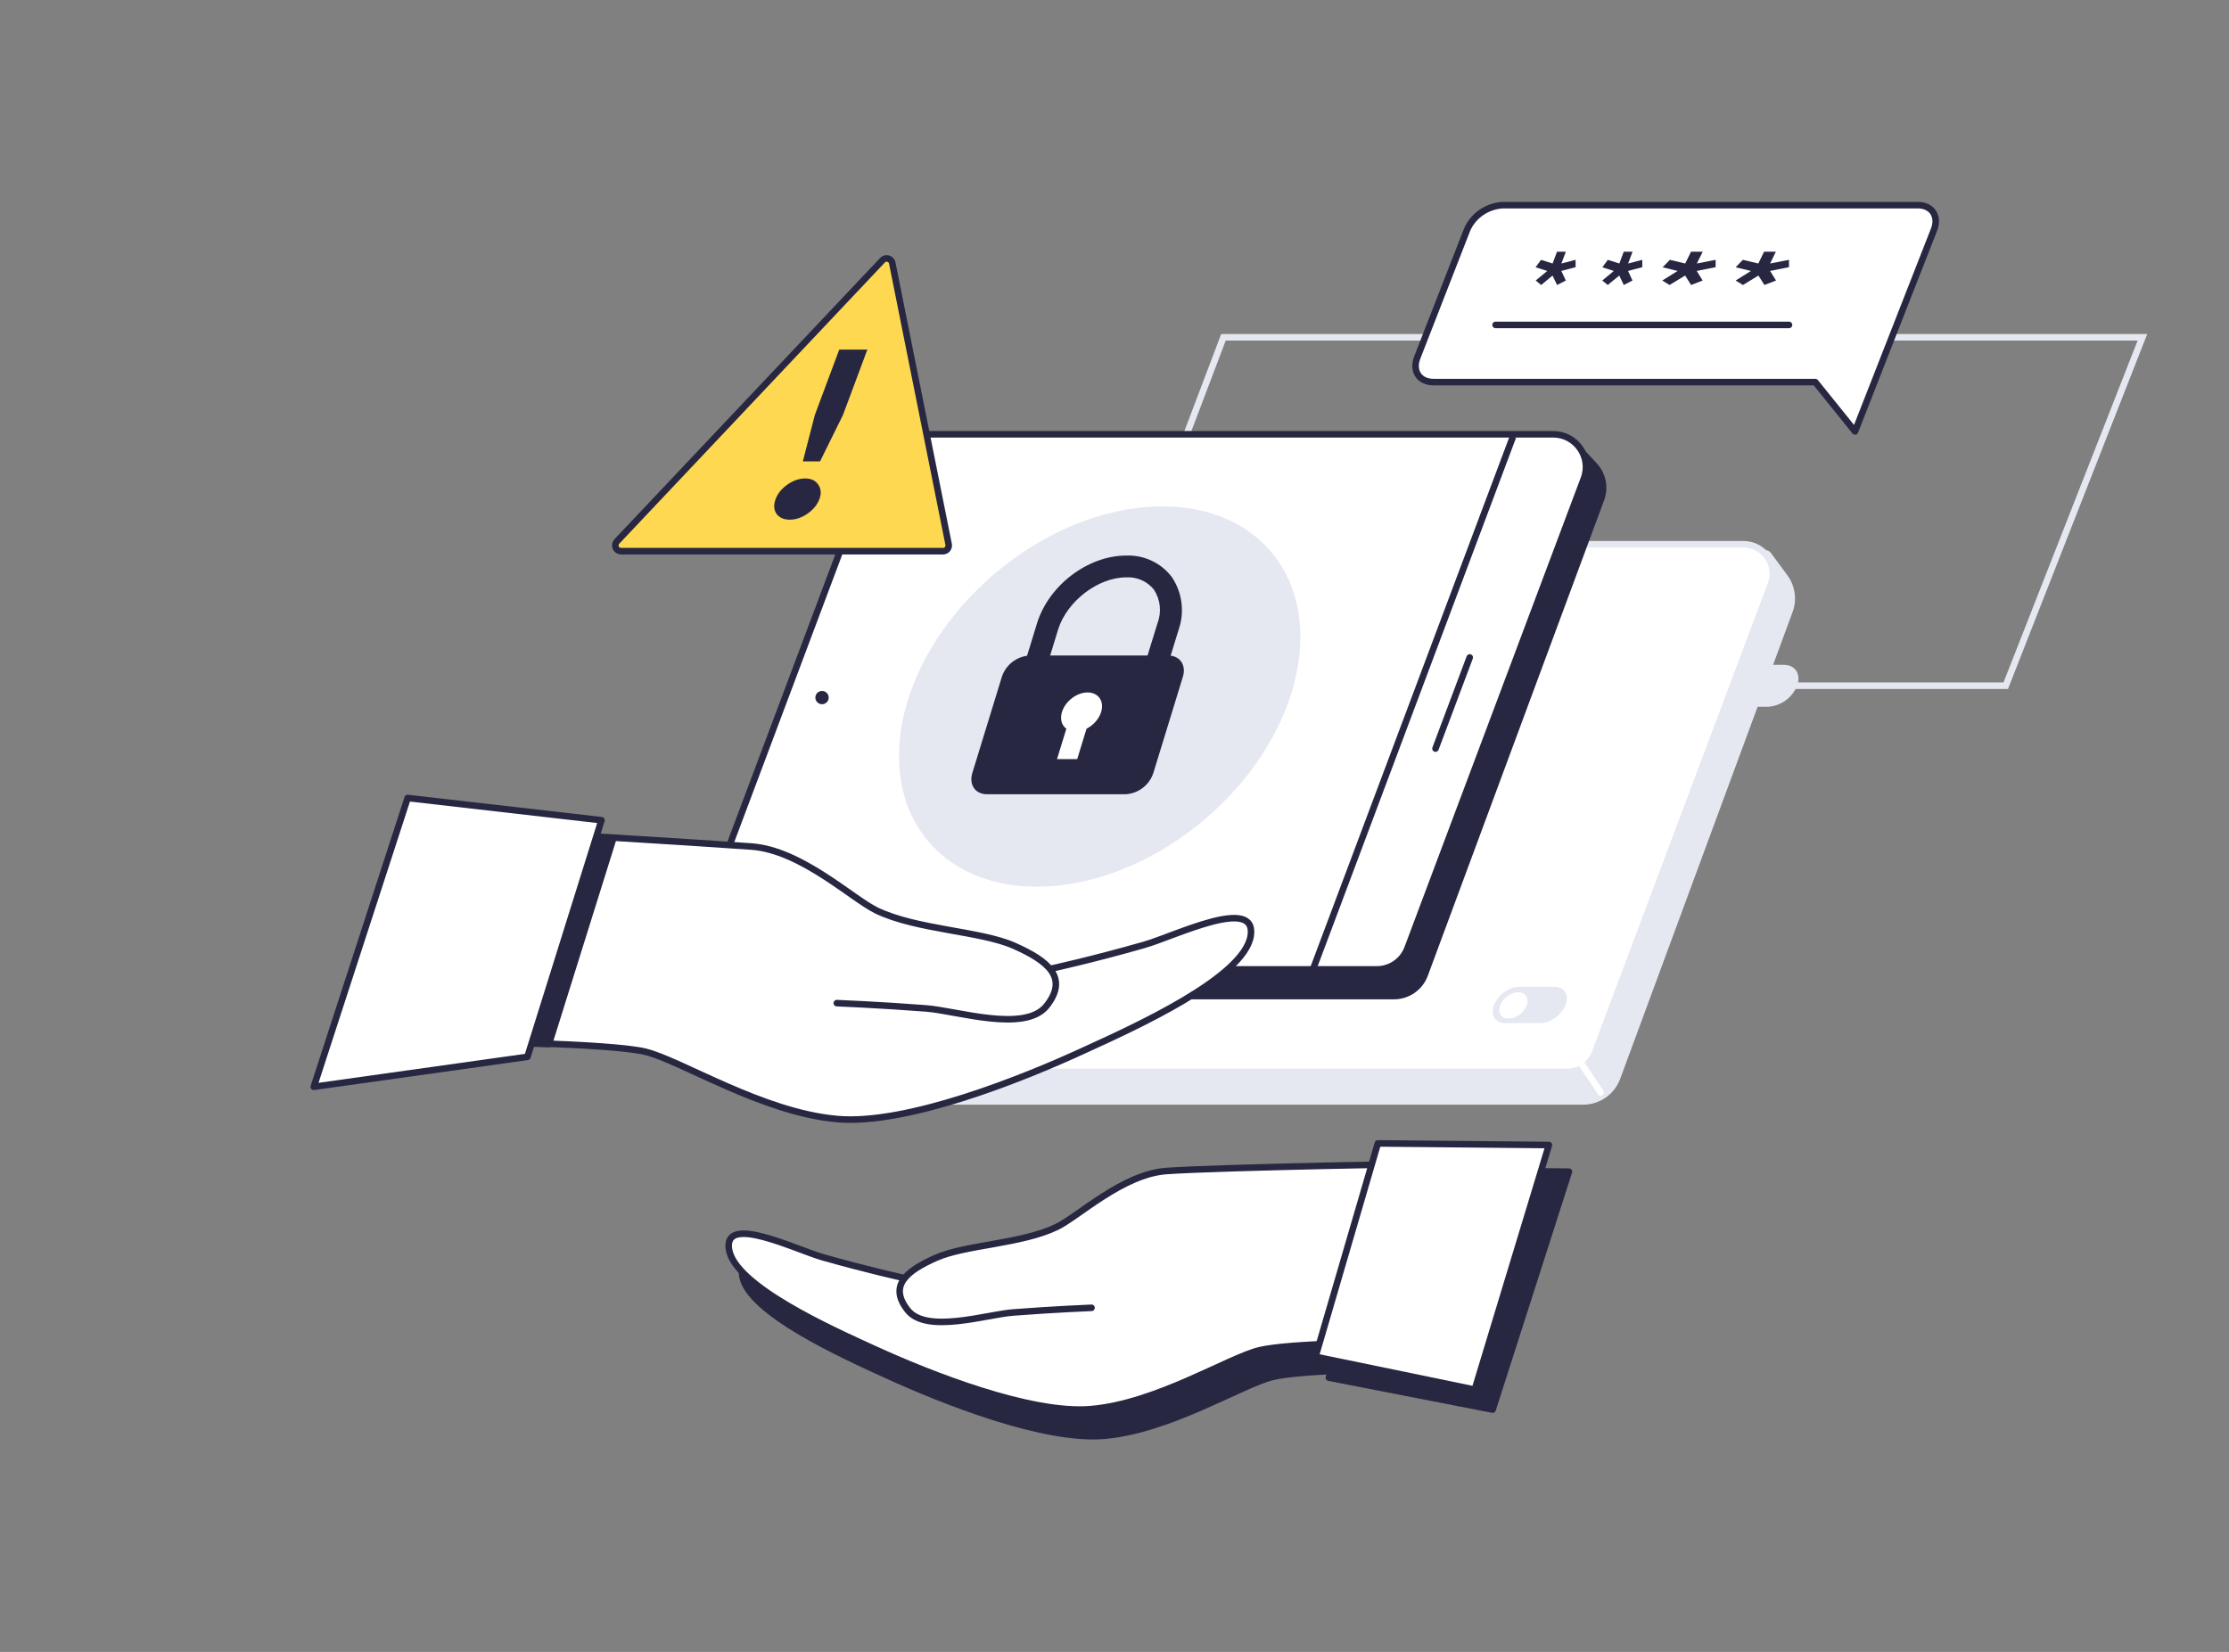
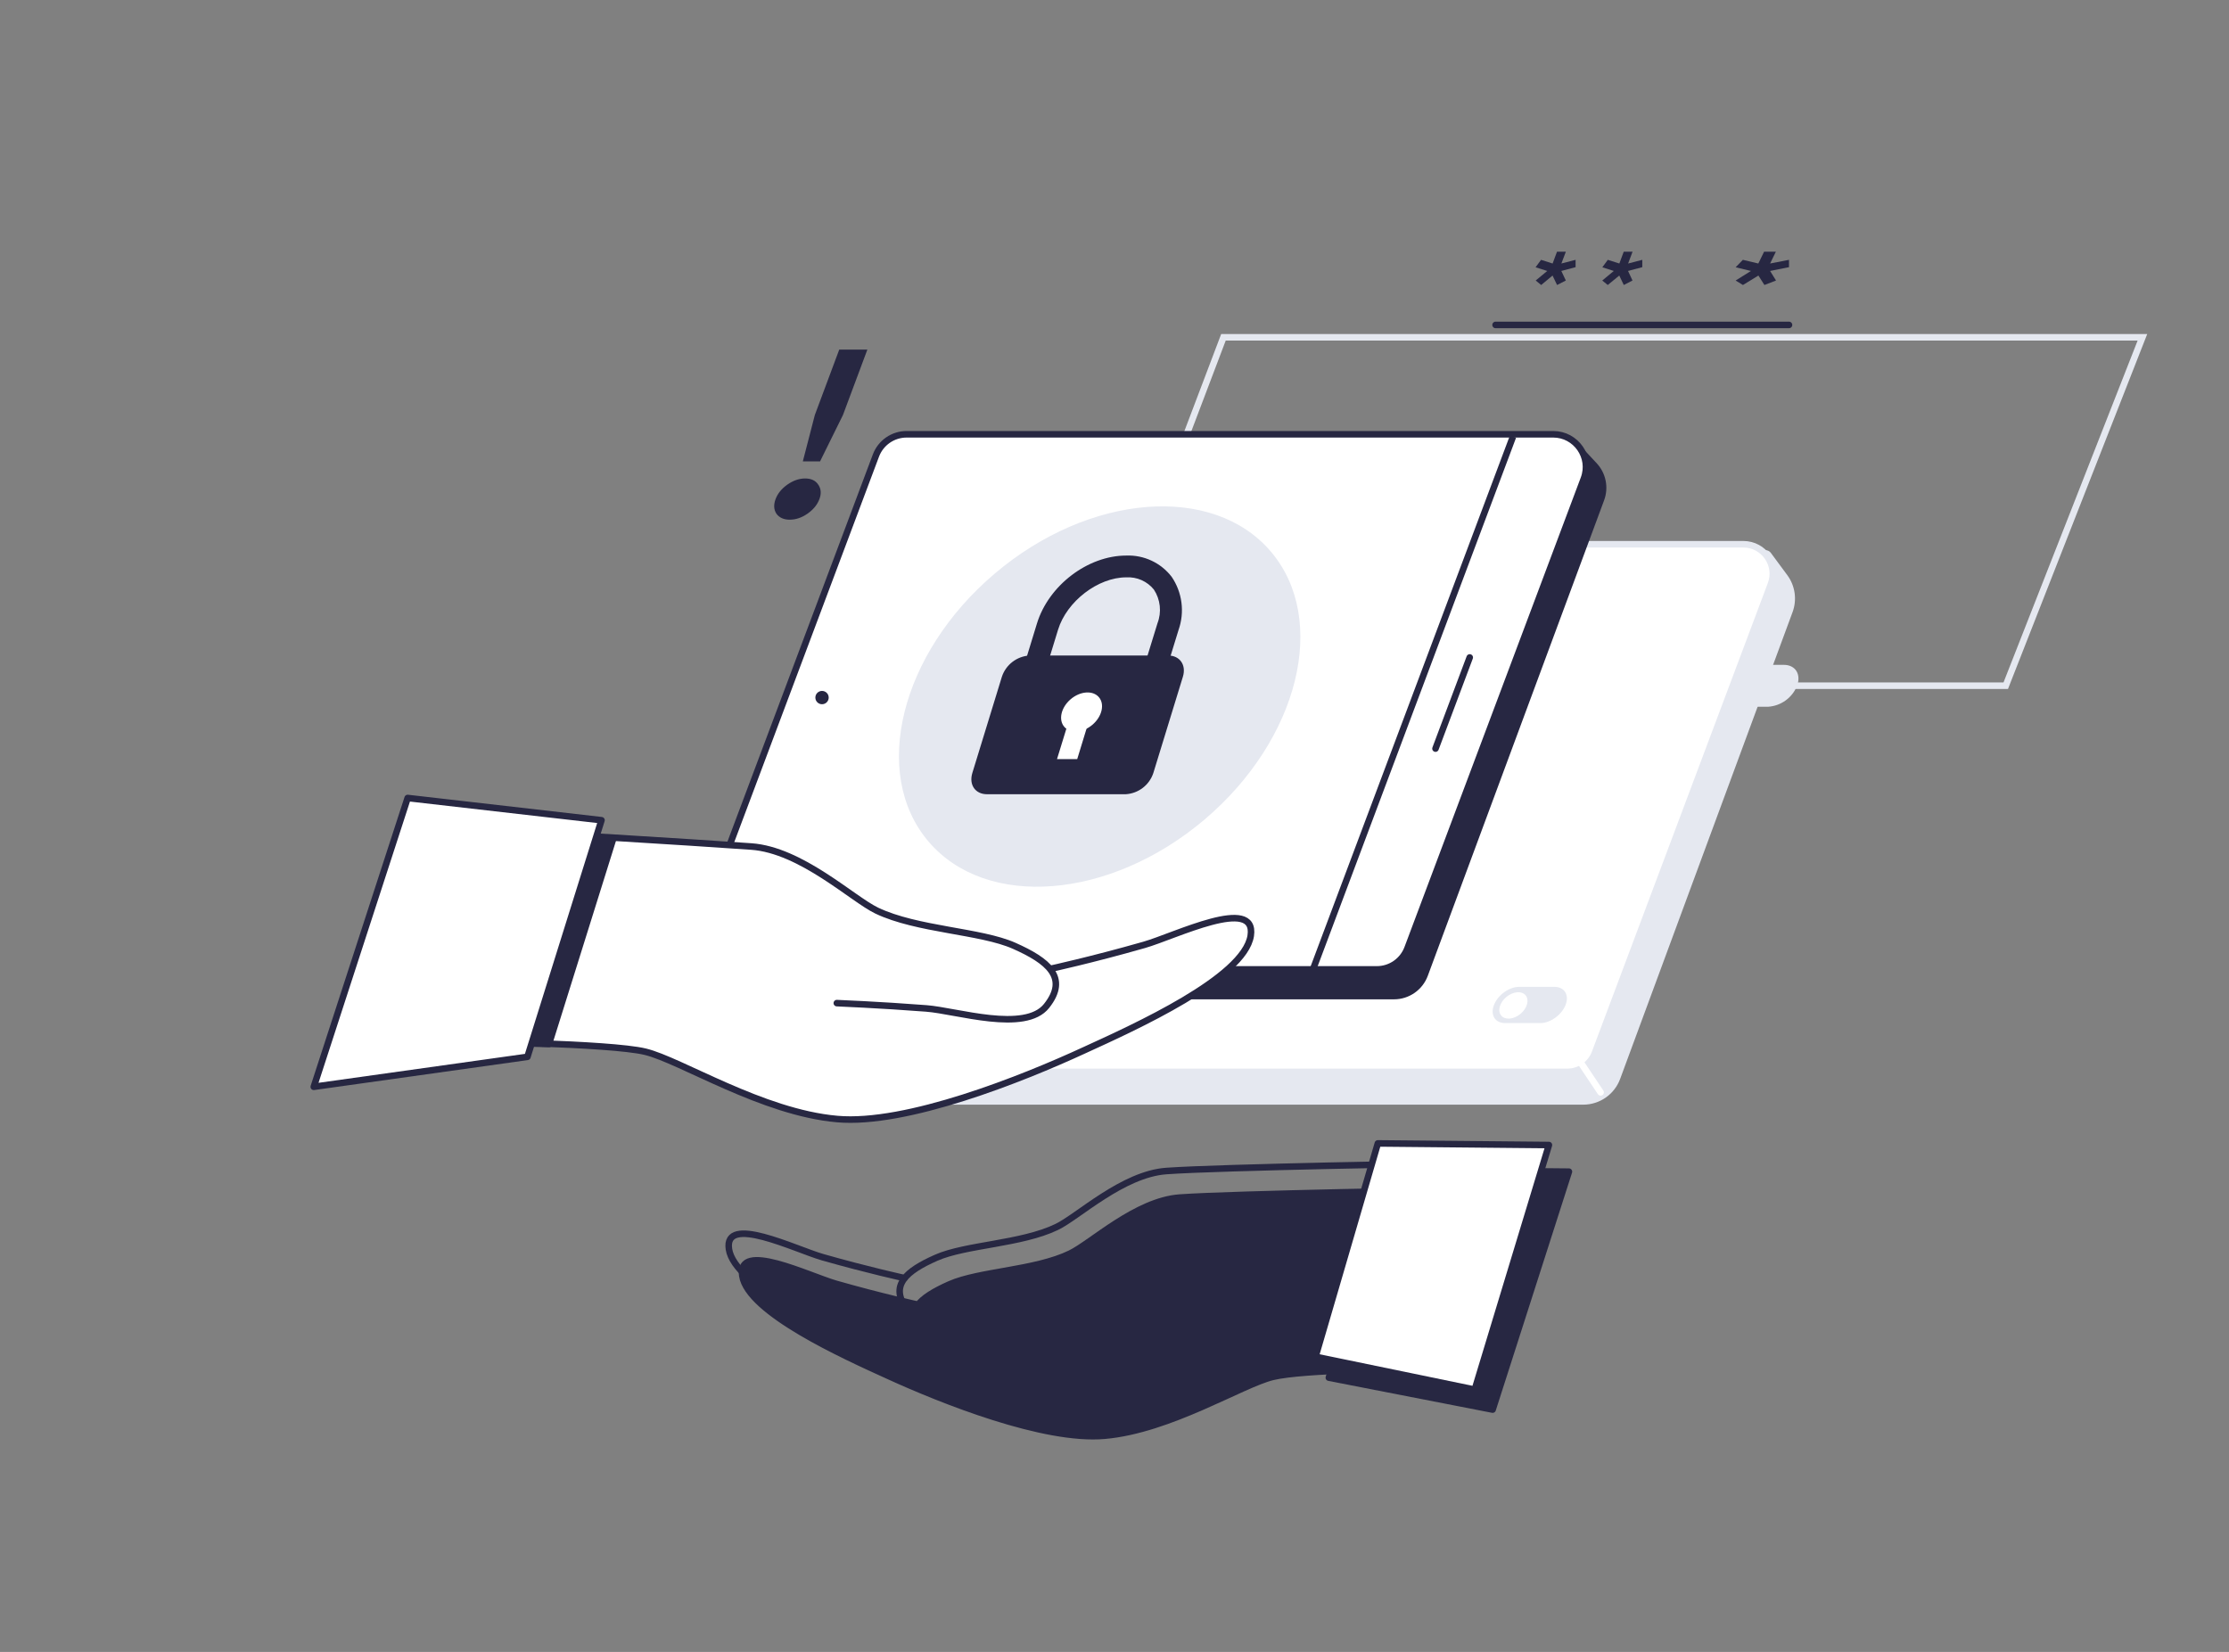
<svg xmlns="http://www.w3.org/2000/svg" width="340" height="252" viewBox="0 0 340 252" fill="none">
  <rect x="0" y="0" width="340" height="252" fill="#808080" stroke="none" />
  <path d="M267.108 104.599H305.948L326.796 51.451H186.62L181.023 66.212" stroke="#E5E8F0" stroke-miterlimit="10" />
  <path d="M132.671 167.8C132.764 167.933 132.917 168.013 133.081 168.013H241.498C243.801 168.013 245.859 166.579 246.657 164.419L272.959 93.207C273.601 91.469 273.325 89.525 272.224 88.034L269.71 84.631C269.615 84.502 269.464 84.426 269.303 84.428L163.623 85.487C163.424 85.489 163.245 85.609 163.168 85.792L130.112 163.73C130.045 163.888 130.064 164.07 130.162 164.211L132.671 167.8Z" fill="#E5E8F0" stroke="#E5E8F0" stroke-linejoin="round" />
  <path d="M239.078 163.512H136.96C133.817 163.512 131.643 160.373 132.747 157.431L159.585 85.944C160.244 84.188 161.923 83.025 163.798 83.025H265.916C269.059 83.025 271.234 86.165 270.129 89.107L243.291 160.594C242.632 162.35 240.953 163.512 239.078 163.512Z" fill="white" stroke="#E5E8F0" />
  <path d="M234.96 156.068H229.581C228.044 156.068 227.29 154.824 227.885 153.305C228.479 151.771 230.204 150.541 231.727 150.541H237.106C238.643 150.541 239.397 151.785 238.802 153.305C238.208 154.824 236.482 156.068 234.96 156.068Z" fill="#E5E8F0" />
  <path d="M244.15 166.636L240.49 161.158" stroke="white" stroke-miterlimit="10" stroke-linecap="round" stroke-linejoin="round" />
  <path d="M231.923 154.667C232.951 153.813 233.302 152.544 232.708 151.831C232.114 151.119 230.799 151.233 229.771 152.087C228.743 152.941 228.392 154.21 228.986 154.923C229.58 155.635 230.895 155.521 231.923 154.667Z" fill="white" />
  <path d="M108.655 149.687C109.579 151.097 111.151 151.946 112.837 151.946H212.631C214.722 151.946 216.592 150.645 217.319 148.684L244.213 76.15C244.87 74.376 244.471 72.384 243.18 71.001L240.844 68.496L140.08 69.168C138.024 69.182 136.187 70.452 135.448 72.37L106.76 146.796L108.655 149.687Z" fill="#272742" stroke="#272742" stroke-miterlimit="10" stroke-linejoin="round" />
  <path d="M214.701 144.637C213.968 146.588 212.103 147.88 210.02 147.88H111.396C107.904 147.88 105.488 144.391 106.715 141.122L133.61 69.49C134.343 67.54 136.208 66.248 138.291 66.248H236.915C240.407 66.248 242.824 69.737 241.596 73.006L214.701 144.637Z" fill="white" stroke="#272742" stroke-miterlimit="10" stroke-linejoin="round" />
  <path d="M230.781 66.609L200.275 147.879" stroke="#272742" stroke-miterlimit="10" stroke-linejoin="round" />
  <path d="M224.184 100.293L218.965 114.197" stroke="#272742" stroke-miterlimit="10" stroke-linecap="round" stroke-linejoin="round" />
  <path d="M125.388 107.429C125.95 107.429 126.406 106.974 126.406 106.414C126.406 105.853 125.95 105.398 125.388 105.398C124.826 105.398 124.371 105.853 124.371 106.414C124.371 106.974 124.826 107.429 125.388 107.429Z" fill="#272742" />
  <path d="M127.645 153.023C127.645 153.023 134.132 153.282 141.276 153.832C145.914 154.18 156.367 157.601 159.642 153.443C163.064 149.124 159.829 146.559 154.696 144.278C149.563 141.997 139.89 141.851 133.727 138.907C130.029 137.135 122.196 129.669 114.607 129.135C105.265 128.463 80.128 126.967 80.128 126.967L70.147 158.855C70.147 158.855 93.021 159.138 98.413 160.433C103.806 161.727 116.253 169.703 127.694 170.706C138.235 171.645 155.921 164.591 165.44 160.19C173.03 156.72 189.766 149.172 190.78 142.749C191.712 136.577 179.241 142.79 174.514 144.141C166.47 146.438 160.161 147.805 160.161 147.805" fill="white" />
  <path d="M127.645 153.023C127.645 153.023 134.132 153.282 141.276 153.832C145.914 154.18 156.367 157.601 159.642 153.443C163.064 149.124 159.829 146.559 154.696 144.278C149.563 141.997 139.89 141.851 133.727 138.907C130.029 137.135 122.196 129.669 114.607 129.135C105.265 128.463 80.128 126.967 80.128 126.967L70.147 158.855C70.147 158.855 93.021 159.138 98.413 160.433C103.806 161.727 116.253 169.703 127.694 170.706C138.235 171.645 155.921 164.591 165.44 160.19C173.03 156.72 189.766 149.172 190.78 142.749C191.712 136.577 179.241 142.79 174.514 144.141C166.47 146.438 160.161 147.805 160.161 147.805" stroke="#272742" stroke-linecap="round" stroke-linejoin="round" />
  <path d="M168.536 203.568C168.536 203.568 162.855 203.791 156.592 204.269C152.53 204.578 143.415 207.562 140.501 203.93C137.509 200.152 140.346 197.915 144.842 195.918C149.337 193.921 157.817 193.828 163.211 191.23C166.443 189.688 173.287 183.156 179.961 182.686C188.154 182.1 223.04 181.529 223.04 181.529L214.359 208.85C214.359 208.85 198.858 208.904 194.153 210.037C189.448 211.171 178.496 218.134 168.497 219.013C159.235 219.838 143.764 213.669 135.424 209.852C128.766 206.822 114.078 200.221 113.226 194.615C112.404 189.217 123.302 194.615 127.472 195.826C134.517 197.838 140.052 199.033 140.052 199.033" fill="#272742" />
  <path d="M168.536 203.568C168.536 203.568 162.855 203.791 156.592 204.269C152.53 204.578 143.415 207.562 140.501 203.93C137.509 200.152 140.346 197.915 144.842 195.918C149.337 193.921 157.817 193.828 163.211 191.23C166.443 189.688 173.287 183.156 179.961 182.686C188.154 182.1 223.04 181.529 223.04 181.529L214.359 208.85C214.359 208.85 198.858 208.904 194.153 210.037C189.448 211.171 178.496 218.134 168.497 219.013C159.235 219.838 143.764 213.669 135.424 209.852C128.766 206.822 114.078 200.221 113.226 194.615C112.404 189.217 123.302 194.615 127.472 195.826C134.517 197.838 140.052 199.033 140.052 199.033" stroke="#272742" stroke-linecap="round" stroke-linejoin="round" />
-   <path d="M166.497 199.503C166.497 199.503 160.816 199.727 154.553 200.213C150.492 200.513 141.339 203.505 138.463 199.873C135.472 196.096 138.308 193.852 142.804 191.863C147.299 189.874 155.778 189.774 161.172 187.175C164.412 185.633 171.248 179.103 177.928 178.633C186.121 178.047 221.005 177.469 221.005 177.469L212.325 204.784C212.325 204.784 196.824 204.846 192.112 205.979C187.399 207.113 176.464 214.075 166.458 214.954C157.204 215.771 141.734 209.611 133.395 205.794C126.737 202.764 112.05 196.165 111.19 190.56C110.376 185.163 121.265 190.56 125.435 191.77C132.488 193.783 138.014 194.978 138.014 194.978" fill="white" />
  <path d="M166.497 199.503C166.497 199.503 160.816 199.727 154.553 200.213C150.492 200.513 141.339 203.505 138.463 199.873C135.472 196.096 138.308 193.852 142.804 191.863C147.299 189.874 155.778 189.774 161.172 187.175C164.412 185.633 171.248 179.103 177.928 178.633C186.121 178.047 221.005 177.469 221.005 177.469L212.325 204.784C212.325 204.784 196.824 204.846 192.112 205.979C187.399 207.113 176.464 214.075 166.458 214.954C157.204 215.771 141.734 209.611 133.395 205.794C126.737 202.764 112.05 196.165 111.19 190.56C110.376 185.163 121.265 190.56 125.435 191.77C132.488 193.783 138.014 194.978 138.014 194.978" stroke="#272742" stroke-linecap="round" stroke-linejoin="round" />
  <path d="M183.717 125.033C198.137 112.82 202.673 94.512 193.848 84.141C185.022 73.77 166.178 75.264 151.757 87.478C137.337 99.691 132.801 117.999 141.626 128.37C150.452 138.74 169.296 137.247 183.717 125.033Z" fill="#E5E8F0" />
  <path d="M177.093 104.81H155.199L158.175 95.103C159.959 89.295 165.935 84.749 171.79 84.749C173.119 84.696 174.442 84.963 175.647 85.526C176.852 86.089 177.904 86.932 178.715 87.984C179.513 89.156 180.025 90.498 180.209 91.903C180.394 93.308 180.245 94.736 179.777 96.074L177.093 104.81ZM159.748 101.421H174.603L176.558 95.071C176.881 94.232 176.999 93.329 176.903 92.436C176.807 91.543 176.5 90.685 176.006 89.934C175.503 89.311 174.857 88.818 174.124 88.494C173.391 88.17 172.59 88.026 171.79 88.073C167.484 88.073 162.724 91.73 161.394 96.05L159.748 101.421Z" fill="#272742" />
  <path d="M171.708 121.158H150.552C148.768 121.158 147.771 119.718 148.314 117.922L152.823 103.232C153.121 102.334 153.682 101.546 154.433 100.969C155.185 100.392 156.093 100.053 157.039 99.996H178.187C179.971 99.996 180.976 101.444 180.433 103.232L175.924 117.922C175.627 118.821 175.066 119.61 174.315 120.187C173.563 120.764 172.655 121.102 171.708 121.158V121.158Z" fill="#272742" />
  <path d="M166.646 110.55C168.103 109.301 168.538 107.421 167.616 106.35C166.694 105.279 164.765 105.422 163.307 106.671C161.85 107.919 161.415 109.8 162.337 110.871C163.259 111.942 165.188 111.798 166.646 110.55Z" fill="white" />
  <path d="M164.312 115.803H161.23L162.974 110.133H166.047L164.312 115.803Z" fill="white" />
  <path d="M93.565 127.857L83.737 159.26L73.545 158.985L63.977 126.967L93.565 127.857Z" fill="#272742" stroke="#272742" stroke-linecap="round" stroke-linejoin="round" />
  <path d="M91.748 125.122L80.452 161.217L47.863 165.787L62.183 121.732L91.748 125.122Z" fill="white" stroke="#272742" stroke-linecap="round" stroke-linejoin="round" />
  <path d="M202.695 210.157L212.472 178.484L239.315 178.732L227.677 215.028L202.695 210.157Z" fill="#272742" stroke="#272742" stroke-linecap="round" stroke-linejoin="round" />
  <path d="M200.662 206.968L210.169 174.424L236.264 174.671L224.948 211.982L200.662 206.968Z" fill="white" stroke="#272742" stroke-linecap="round" stroke-linejoin="round" />
-   <path d="M282.954 65.808L276.898 58.287H218.665C216.491 58.287 215.357 56.588 216.199 54.493L223.763 35.09C224.209 34.028 224.954 33.11 225.913 32.439C226.873 31.768 228.007 31.372 229.187 31.295H292.528C294.691 31.295 295.825 32.994 294.983 35.09L282.954 65.808Z" fill="white" stroke="#272742" stroke-linecap="round" stroke-linejoin="round" />
  <path d="M272.884 49.566H228.127" stroke="#272742" stroke-miterlimit="10" stroke-linecap="round" />
  <path d="M235.085 43.476L234.248 42.792L236.01 41.334L234.229 40.773L235.065 39.636L236.827 40.197L237.497 38.4H238.845L238.166 40.197L240.332 39.636V40.757L238.156 41.334L238.845 42.792L237.507 43.476L236.817 42.034L235.085 43.476Z" fill="#272742" />
  <path d="M245.238 43.476L244.402 42.792L246.162 41.334L244.412 40.773L245.248 39.636L247.007 40.197L247.675 38.4H249.022L248.343 40.197L250.506 39.636V40.757L248.334 41.334L249.012 42.792L247.685 43.476L246.997 42.034L245.238 43.476Z" fill="#272742" />
-   <path d="M254.665 43.476L253.557 42.792L255.891 41.334L253.609 40.773L254.717 39.636L257.052 40.197L257.938 38.4H259.725L258.825 40.197L261.694 39.636V40.757L258.812 41.334L259.712 42.792L257.952 43.476L257.039 42.034L254.665 43.476Z" fill="#272742" />
  <path d="M265.86 43.476L264.746 42.792L267.079 41.334L264.746 40.773L265.847 39.636L268.206 40.197L269.084 38.4H270.879L270.001 40.197L272.884 39.636V40.757L270.001 41.334L270.905 42.792L269.136 43.476L268.219 42.034L265.86 43.476Z" fill="#272742" />
-   <path d="M134.623 39.684L94.092 82.601C93.975 82.725 93.897 82.881 93.867 83.049C93.837 83.217 93.857 83.391 93.923 83.548C93.99 83.705 94.1 83.839 94.242 83.934C94.383 84.029 94.549 84.079 94.718 84.08H143.845C143.974 84.082 144.101 84.054 144.218 83.999C144.335 83.944 144.438 83.863 144.519 83.763C144.601 83.663 144.659 83.545 144.69 83.419C144.72 83.293 144.722 83.161 144.696 83.034L136.1 40.117C136.068 39.961 135.995 39.816 135.887 39.699C135.78 39.581 135.643 39.496 135.491 39.451C135.339 39.406 135.178 39.404 135.025 39.445C134.872 39.486 134.733 39.569 134.623 39.684V39.684Z" fill="#FED851" stroke="#272742" stroke-linejoin="round" />
  <path d="M122.459 70.386L124.292 63.303L128.014 53.328H132.304L128.581 63.303L125.087 70.386H122.459ZM120.455 79.276C119.554 79.276 118.88 78.975 118.435 78.373C118.025 77.746 117.982 77 118.305 76.132C118.62 75.289 119.216 74.554 120.094 73.928C120.998 73.301 121.9 72.988 122.802 72.988C123.73 72.988 124.399 73.301 124.809 73.928C125.245 74.554 125.306 75.289 124.991 76.132C124.667 77 124.053 77.746 123.15 78.373C122.281 78.975 121.383 79.276 120.455 79.276Z" fill="#272742" />
  <path d="M272.094 101.92C272.837 101.92 273.331 102.215 273.59 102.624C273.853 103.039 273.932 103.665 273.646 104.435C273.325 105.237 272.783 105.932 272.083 106.44C271.386 106.947 270.561 107.249 269.7 107.311H268.159L270.163 101.92H272.094Z" fill="#E5E8F0" stroke="#E5E8F0" />
</svg>